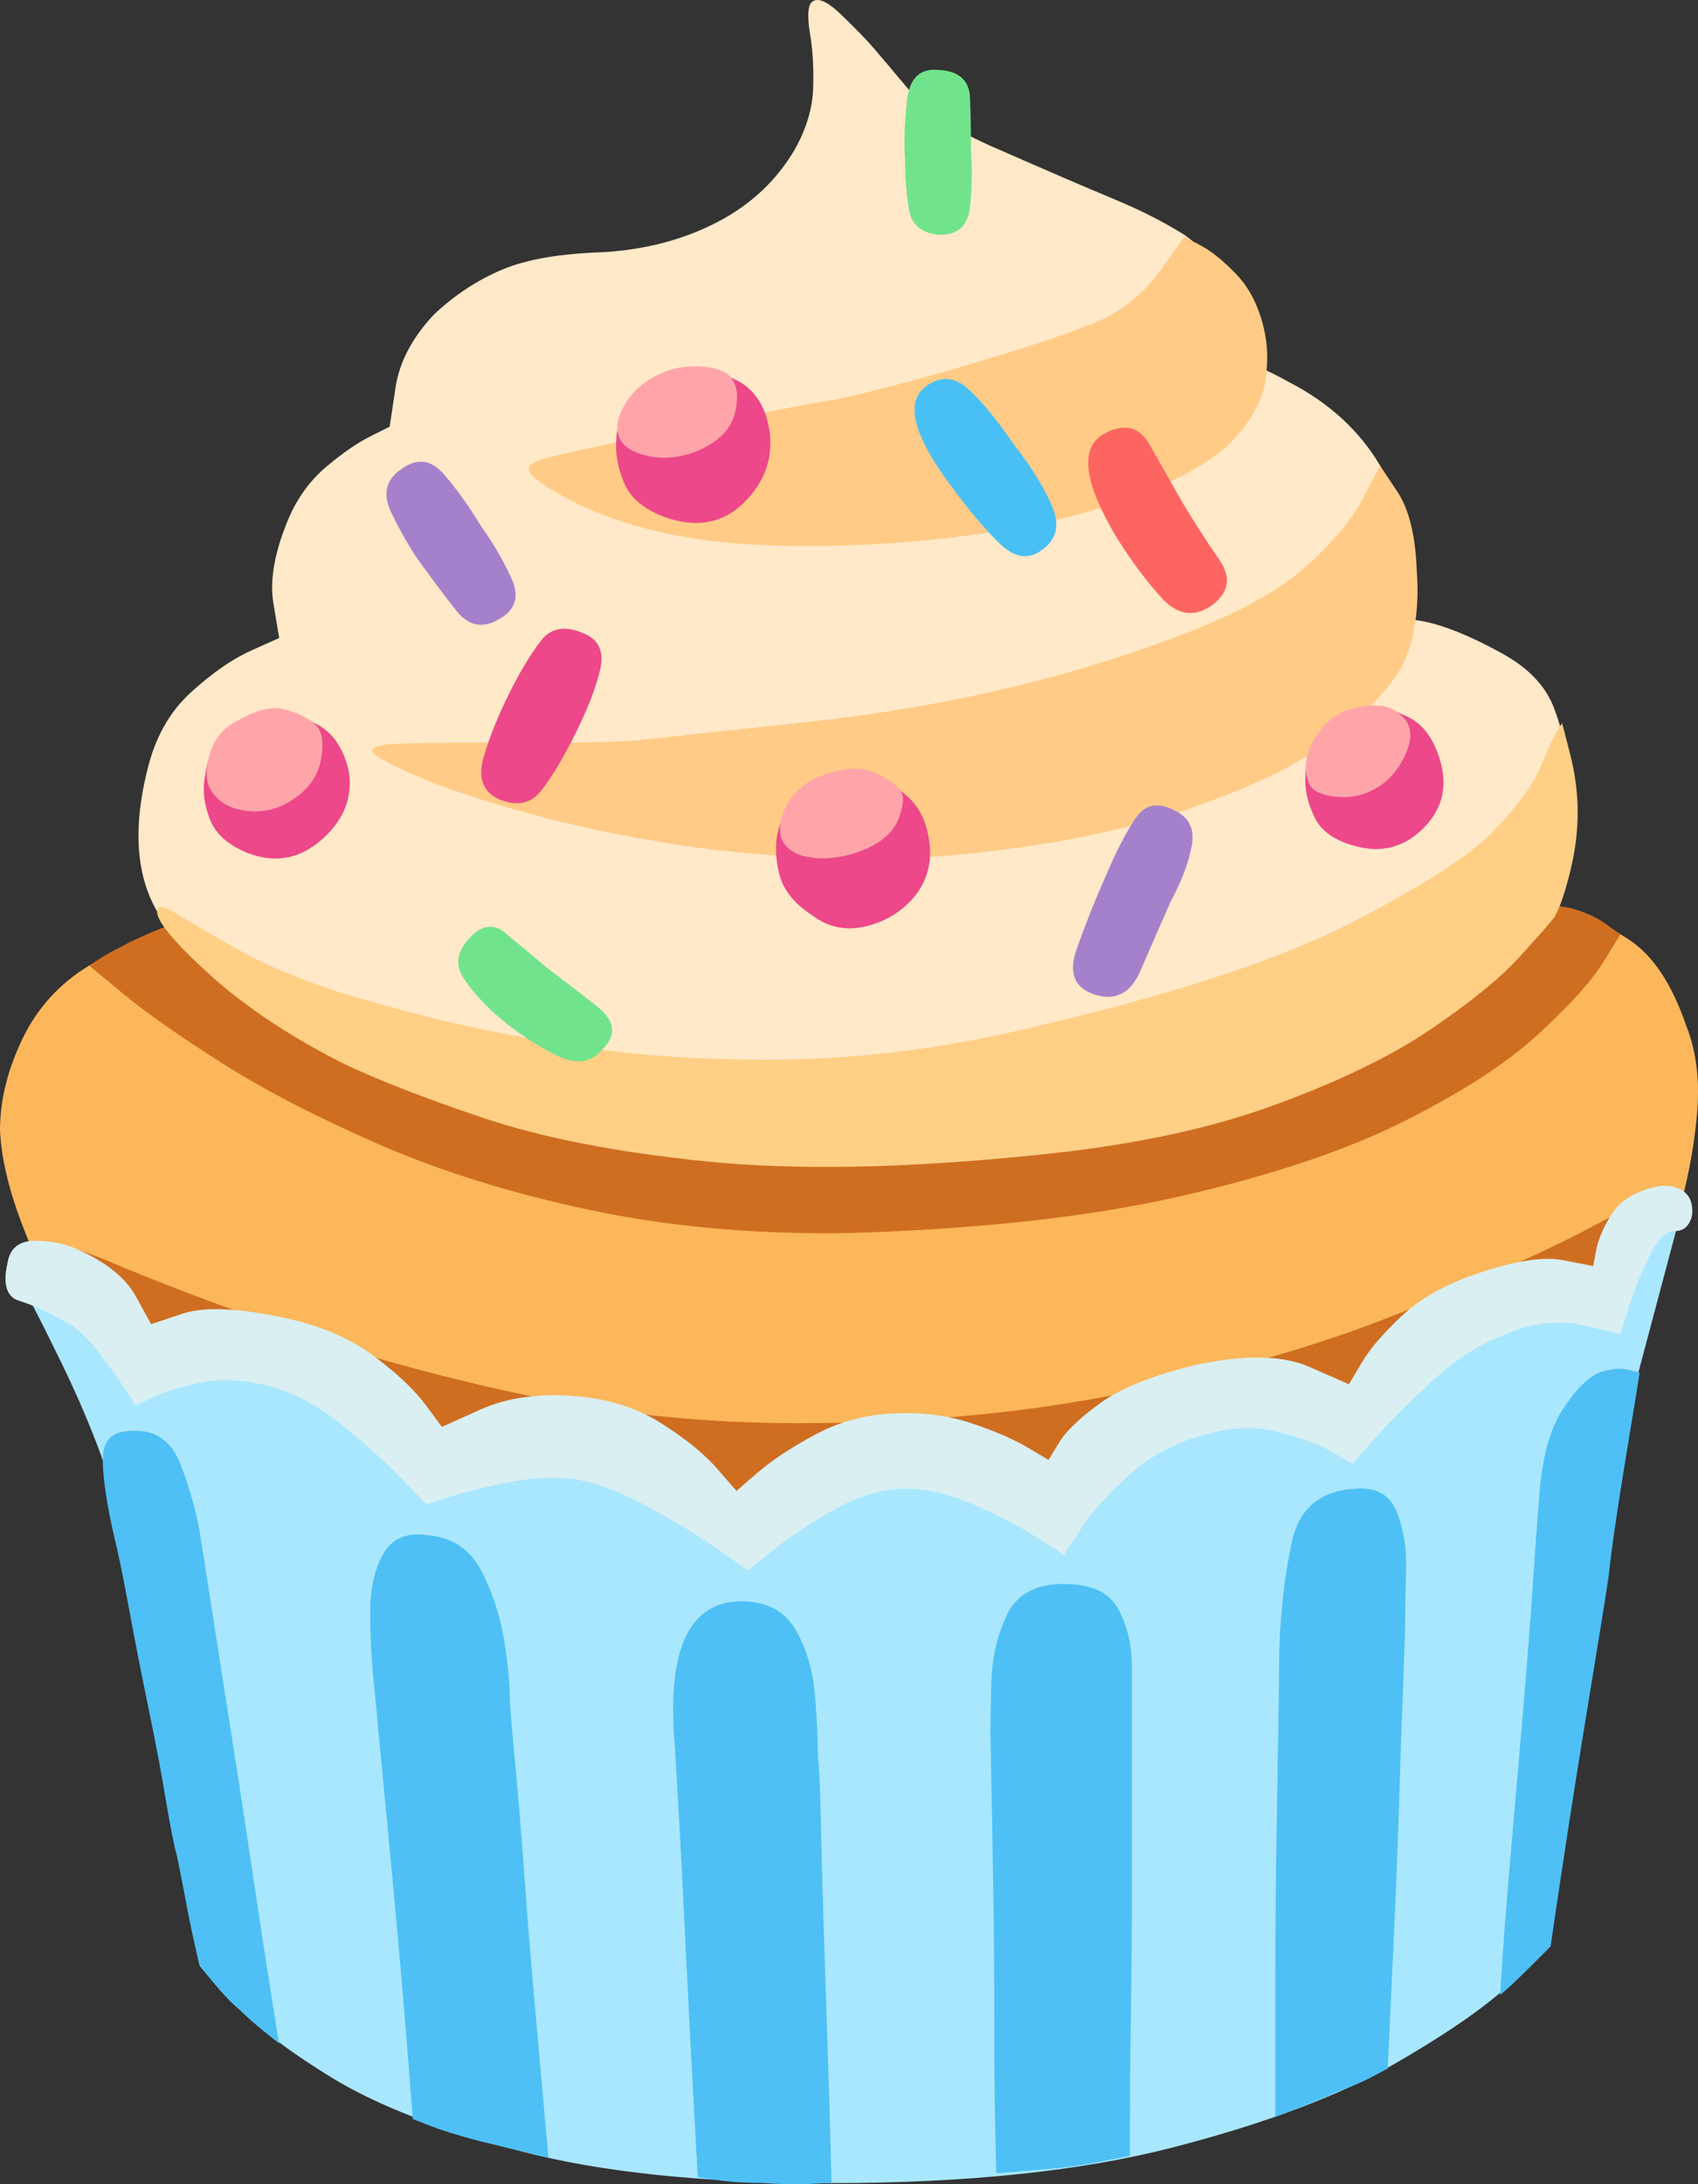
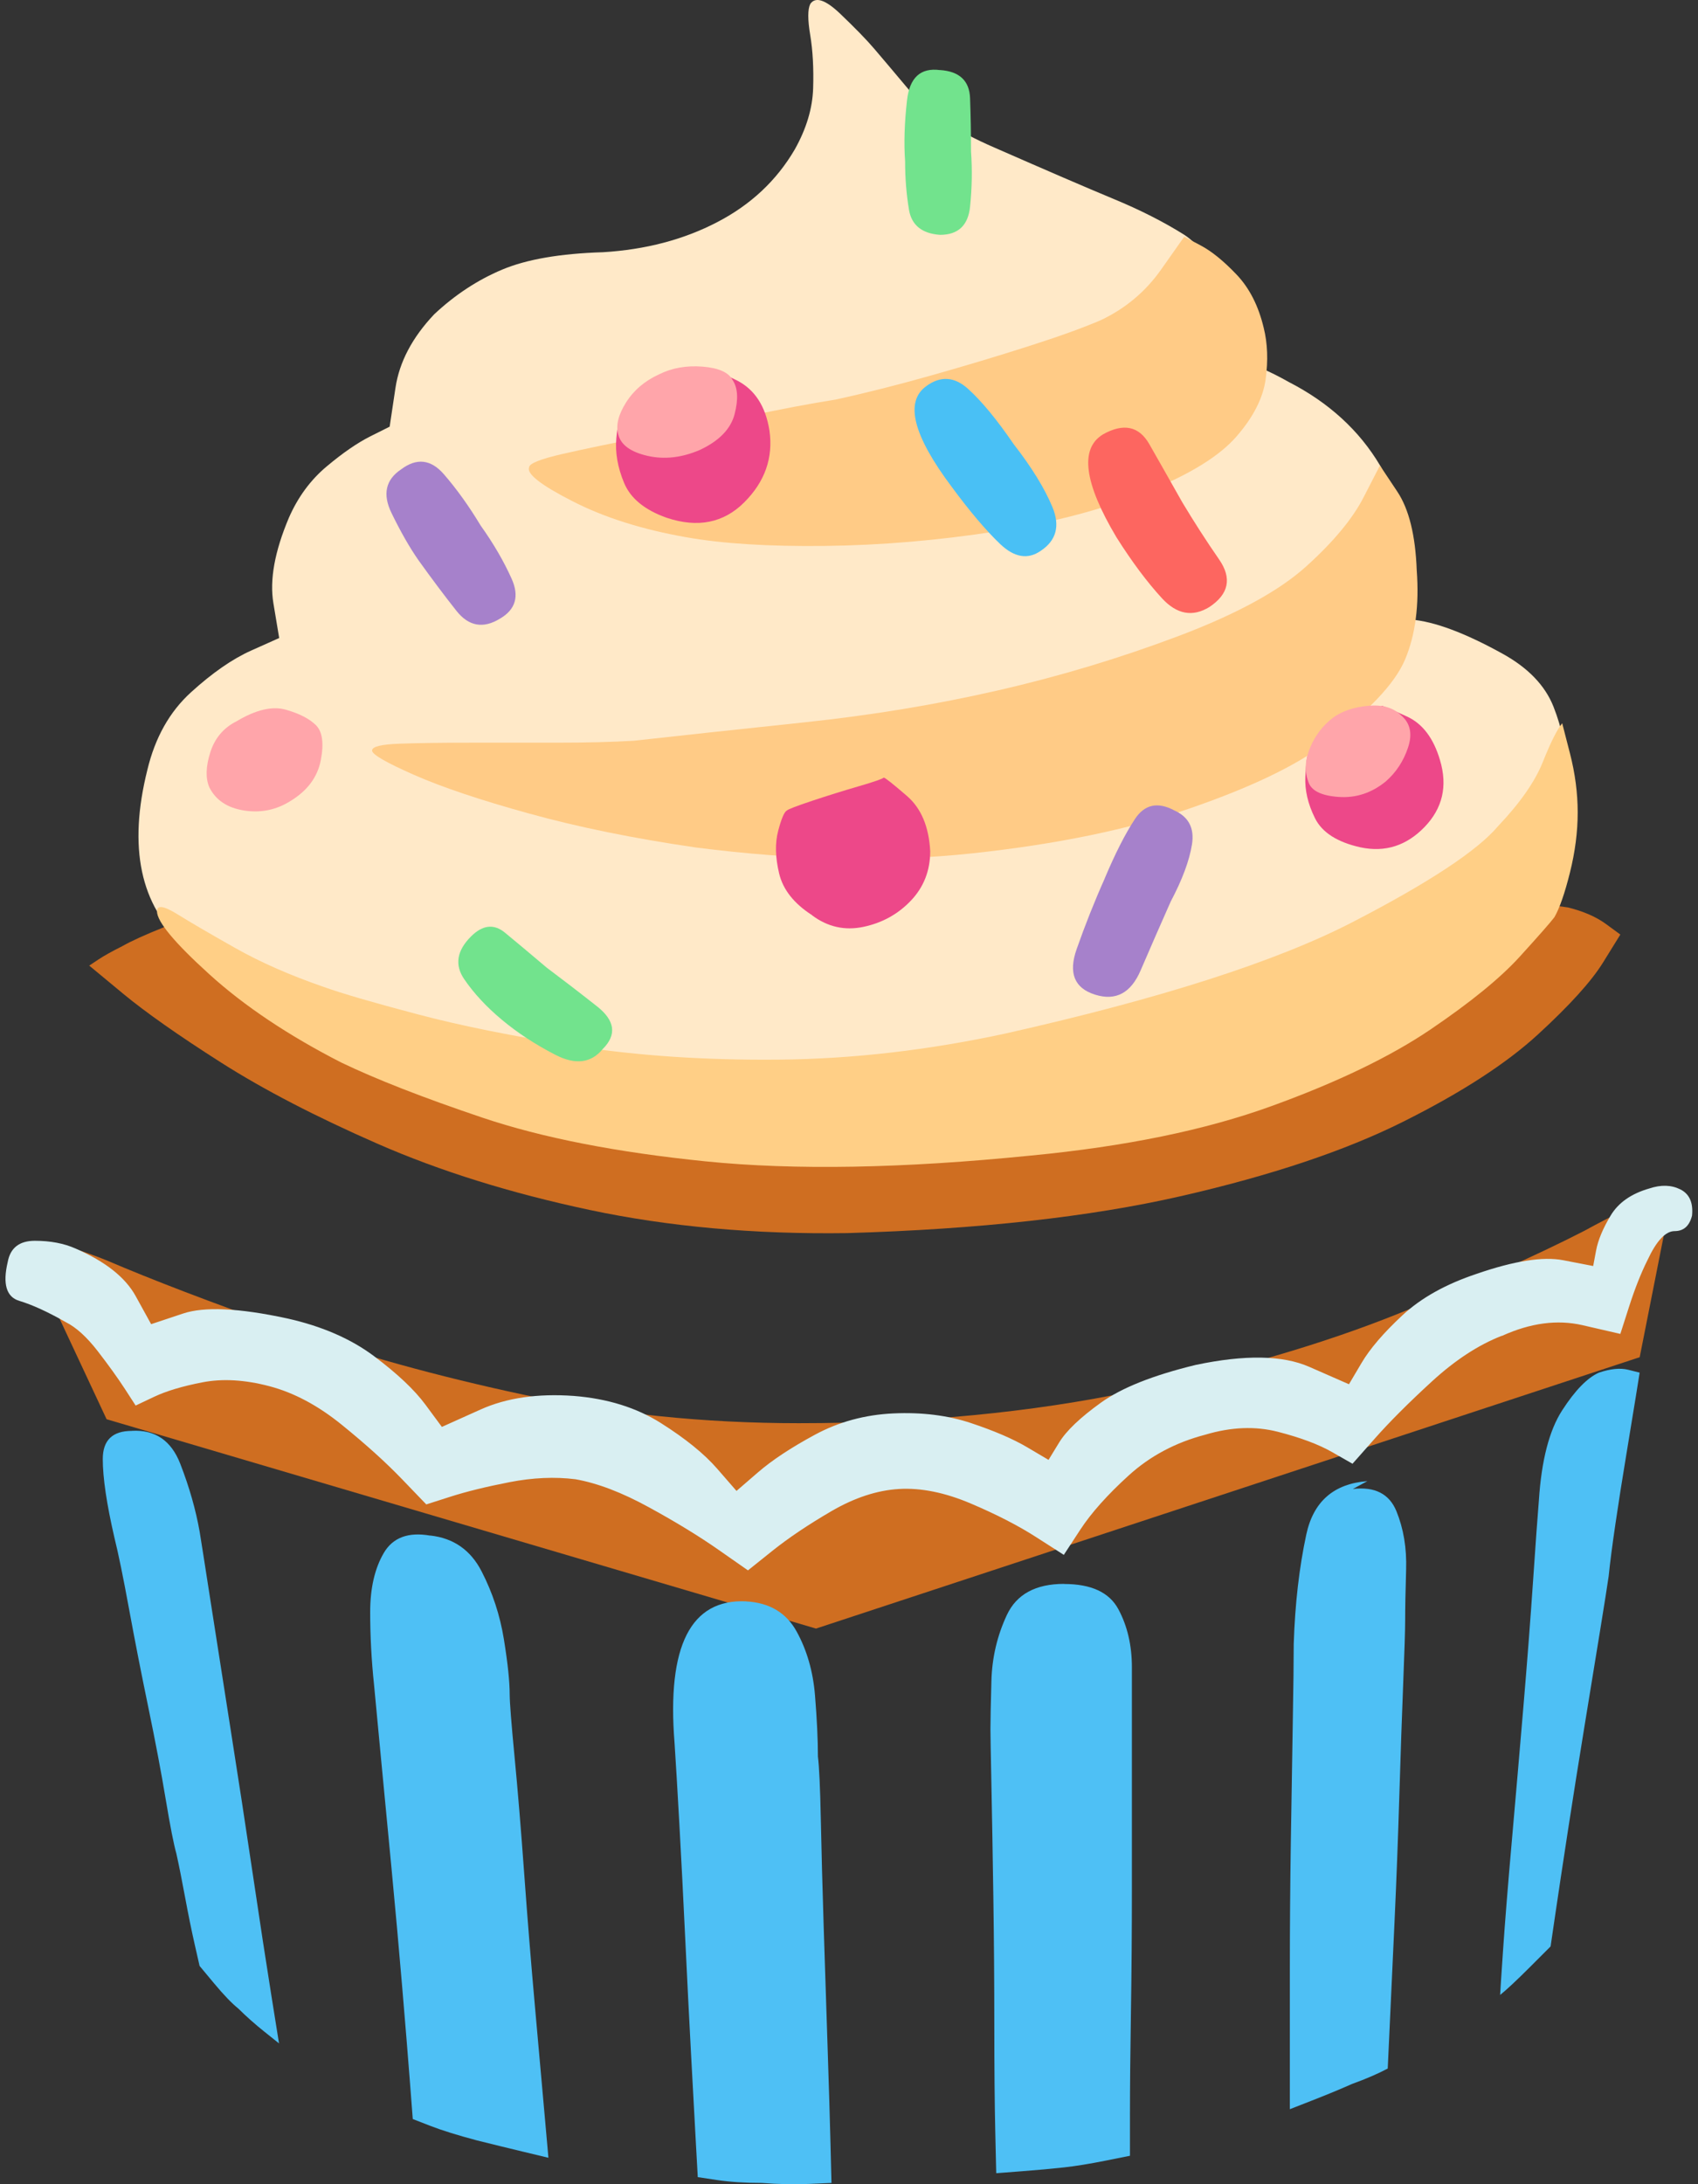
<svg xmlns="http://www.w3.org/2000/svg" id="Layer_1" viewBox="0 0 315.72 406.07">
  <rect x="0" y="0" width="315.72" height="406.07" fill="#333333" stroke="none" />
  <defs>
    <style>      .cls-1 {        fill: #ffcf86;      }      .cls-2 {        fill: #ed4889;      }      .cls-3 {        fill: #cf6e21;      }      .cls-4 {        fill: #ffa5aa;      }      .cls-5 {        fill: #a9e7ff;      }      .cls-6 {        fill: #a681cb;      }      .cls-7 {        fill: #ffcb86;      }      .cls-8 {        fill: #72e38d;      }      .cls-9 {        fill: #d9eff2;      }      .cls-10 {        fill: #fbb75a;      }      .cls-11 {        fill: #fd6660;      }      .cls-12 {        fill: #49c0f5;      }      .cls-13 {        fill: #ffe9c8;      }      .cls-14 {        fill: #4ec0f5;      }    </style>
  </defs>
-   <path class="cls-10" d="M24.51,266s3.06.72,9.19,2.16,14.11,3.3,23.97,5.59,20.36,4.56,31.53,6.85c11.17,2.28,21.86,4.32,32.07,6.13,10.21,1.8,18.68,2.94,25.41,3.42,5.53.24,13.21-.54,23.06-2.34,9.85-1.8,20.72-4.38,32.61-7.75,11.89-3.36,23.84-6.91,35.86-10.63,12.01-3.72,23.06-7.33,33.15-10.81,10.09-3.48,18.2-6.31,24.33-8.47,6.13-2.16,9.19-3.24,9.19-3.24l2.16-5.95c1.44-3.96,3.06-8.95,4.87-14.96,1.8-6.01,3-12.19,3.6-18.56s-.06-11.95-1.98-16.76c-2.64-7.69-6.13-12.97-10.45-15.86s-8.17-4.56-11.53-5.05c-3.36-.48-5.05-.72-5.05-.72l-243.62-.72s-3,1.02-9.01,3.06c-6.01,2.04-11.77,4.74-17.3,8.11-5.53,3.36-9.67,7.93-12.43,13.69-2.76,5.77-4.14,11.41-4.14,16.94.24,5.05,1.56,10.75,3.96,17.12,2.4,6.37,5.23,12.49,8.47,18.38s6.07,10.75,8.47,14.6c2.4,3.84,3.6,5.77,3.6,5.77Z" />
  <path class="cls-3" d="M96.58,180.59l171.54-12.25s2.7-.12,8.11-.36c5.41-.24,10.51,0,15.32.72,2.88.72,5.23,1.74,7.03,3.06,1.8,1.32,2.7,1.98,2.7,1.98,0,0-1.08,1.74-3.24,5.23-2.16,3.48-6.19,7.93-12.07,13.33-5.89,5.41-14.23,10.81-25.05,16.22-10.81,5.41-24.63,10.03-41.44,13.87-16.82,3.84-37.48,6.13-61.98,6.85-17.3.24-33.27-1.2-47.93-4.32-14.66-3.12-27.75-7.21-39.28-12.25-11.53-5.05-21.26-10.09-29.19-15.14-7.93-5.05-13.99-9.31-18.2-12.79-4.2-3.48-6.31-5.23-6.31-5.23,0,0,.54-.36,1.62-1.08s2.58-1.56,4.5-2.52c1.68-.96,4.32-2.16,7.93-3.6,3.6-1.44,5.41-2.16,5.41-2.16l60.54,10.45Z" />
  <path class="cls-3" d="M9.37,241.5l10.45,22.34,131.9,38.92,153.16-50.45,6.13-30.99s-1.32.48-3.96,1.44c-2.64.96-6.85,3-12.61,6.13-8.89,4.56-20.36,9.67-34.42,15.32-14.05,5.65-30.51,10.45-49.37,14.42-18.86,3.96-39.58,5.95-62.17,5.95-17.54,0-34.48-1.74-50.81-5.23-16.34-3.48-31.29-7.63-44.87-12.43-13.57-4.8-24.57-9.01-32.97-12.61-4.8-1.92-8.05-2.88-9.73-2.88h-2.52l1.8,10.09Z" />
-   <path class="cls-5" d="M52.98,253.03l25.59,19.1,26.31-2.88,32.43,13.69,23.79-10.81,32.79,2.88,29.55-12.25h28.83l24.87-16.94,34.96-18.74-7.57,28.47-6.49,23.79-9.73,82.17s-2.28,2.22-6.85,6.67c-4.56,4.44-11.95,9.61-22.16,15.5-10.21,5.89-23.9,11.05-41.08,15.5-17.18,4.44-38.38,6.67-63.61,6.67-23.54,0-42.82-1.98-57.84-5.95-15.02-3.96-26.73-8.53-35.14-13.69-8.41-5.17-14.23-9.67-17.48-13.51-3.24-3.84-4.87-5.77-4.87-5.77,0,0-.54-2.58-1.62-7.75-1.08-5.17-2.4-11.65-3.96-19.46-1.56-7.81-3.24-15.86-5.05-24.15-1.8-8.29-3.36-15.8-4.68-22.52-1.32-6.73-2.22-11.41-2.7-14.05-.72-3.36-1.98-7.33-3.78-11.89-1.8-4.56-3.78-9.07-5.95-13.51-2.16-4.44-4.02-8.17-5.59-11.17-1.56-3-2.34-4.5-2.34-4.5l18.38,11.53,30.99,3.6Z" />
  <path class="cls-14" d="M80,285.46c4.32.48,7.51,2.7,9.55,6.67,2.04,3.96,3.42,8.17,4.14,12.61.72,4.44,1.08,7.87,1.08,10.27,0,1.44.3,5.29.9,11.53.6,6.25,1.2,13.51,1.8,21.8.6,8.29,1.26,16.46,1.98,24.51.72,8.05,1.32,14.78,1.8,20.18.48,5.41.72,8.11.72,8.11,0,0-1.5-.36-4.5-1.08-3-.72-5.95-1.44-8.83-2.16-3.6-.96-6.49-1.86-8.65-2.7-2.16-.84-3.24-1.26-3.24-1.26,0,0-.18-2.34-.54-7.03-.36-4.68-.84-10.57-1.44-17.66-.6-7.09-1.26-14.42-1.98-21.98-.72-7.57-1.38-14.48-1.98-20.72-.6-6.25-1.02-10.69-1.26-13.33-.48-4.56-.72-9.07-.72-13.51s.84-8.11,2.52-10.99,4.56-3.96,8.65-3.24Z" />
  <path class="cls-14" d="M138.75,297.71c4.32.24,7.45,2.1,9.37,5.59,1.92,3.48,3.06,7.45,3.42,11.89.36,4.44.54,8.23.54,11.35.24,1.92.42,5.83.54,11.71.12,5.89.3,12.61.54,20.18.24,7.57.48,14.96.72,22.16.24,7.21.42,13.21.54,18.02.12,4.81.18,7.21.18,7.21,0,0-1.38.06-4.14.18s-5.71.06-8.83-.18c-3.12,0-5.89-.18-8.29-.54-2.4-.36-3.6-.54-3.6-.54,0,0-.12-2.16-.36-6.49-.24-4.32-.54-9.85-.9-16.58-.36-6.73-.72-13.87-1.08-21.44-.36-7.57-.72-14.6-1.08-21.08-.36-6.49-.66-11.53-.9-15.14-1.44-18.02,3-26.79,13.33-26.31Z" />
  <path class="cls-14" d="M24.51,266c4.32-.24,7.33,1.8,9.01,6.13s2.88,8.53,3.6,12.61c.24,1.44.9,5.65,1.98,12.61,1.08,6.97,2.34,15.02,3.78,24.15,1.44,9.13,2.82,18.14,4.14,27.03,1.32,8.89,2.46,16.34,3.42,22.34.96,6.01,1.44,9.01,1.44,9.01,0,0-.9-.72-2.7-2.16-1.8-1.44-3.42-2.88-4.87-4.32-1.2-.96-2.7-2.52-4.5-4.68s-2.7-3.24-2.7-3.24c0,0-.3-1.32-.9-3.96-.6-2.64-1.2-5.59-1.8-8.83-.6-3.24-1.14-5.95-1.62-8.11-.48-1.68-1.14-5.05-1.98-10.09-.84-5.05-1.92-10.75-3.24-17.12-1.32-6.37-2.52-12.49-3.6-18.38-1.08-5.89-1.98-10.27-2.7-13.15-1.44-6.25-2.16-11.11-2.16-14.6s1.8-5.23,5.41-5.23Z" />
  <path class="cls-14" d="M197.85,294.47c5.05,0,8.41,1.56,10.09,4.68,1.68,3.12,2.52,6.73,2.52,10.81v41.08c0,7.93-.06,15.68-.18,23.24-.12,7.57-.18,13.87-.18,18.92v7.57s-1.5.3-4.5.9-5.59,1.02-7.75,1.26-4.81.48-7.93.72c-3.12.24-4.68.36-4.68.36,0,.24-.06-2.28-.18-7.57-.12-5.29-.18-11.89-.18-19.82s-.06-15.92-.18-23.97c-.12-8.05-.24-15.02-.36-20.9-.12-5.89-.18-9.31-.18-10.27,0-1.68.06-4.68.18-9.01.12-4.32,1.08-8.41,2.88-12.25,1.8-3.84,5.35-5.77,10.63-5.77Z" />
-   <path class="cls-14" d="M251.54,276.81c4.08-.48,6.79.9,8.11,4.14,1.32,3.24,1.92,6.85,1.8,10.81-.12,3.96-.18,7.15-.18,9.55,0,1.68-.12,5.53-.36,11.53-.24,6.01-.48,12.97-.72,20.9-.24,7.93-.54,15.8-.9,23.6s-.66,14.29-.9,19.46l-.36,7.75s-.9.48-2.7,1.44c-1.8.96-4.02,1.92-6.67,2.88-2.16.96-4.62,1.98-7.39,3.06-2.76,1.08-4.14,1.62-4.14,1.62v-26.13c0-7.57.06-15.38.18-23.42.12-8.05.24-15.44.36-22.16s.18-11.65.18-14.78c.24-7.45,1.02-14.23,2.34-20.36,1.32-6.13,5.11-9.43,11.35-9.91Z" />
+   <path class="cls-14" d="M251.54,276.81c4.08-.48,6.79.9,8.11,4.14,1.32,3.24,1.92,6.85,1.8,10.81-.12,3.96-.18,7.15-.18,9.55,0,1.68-.12,5.53-.36,11.53-.24,6.01-.48,12.97-.72,20.9-.24,7.93-.54,15.8-.9,23.6s-.66,14.29-.9,19.46l-.36,7.75c-1.8.96-4.02,1.92-6.67,2.88-2.16.96-4.62,1.98-7.39,3.06-2.76,1.08-4.14,1.62-4.14,1.62v-26.13c0-7.57.06-15.38.18-23.42.12-8.05.24-15.44.36-22.16s.18-11.65.18-14.78c.24-7.45,1.02-14.23,2.34-20.36,1.32-6.13,5.11-9.43,11.35-9.91Z" />
  <path class="cls-14" d="M278.93,370.87c0-.24.18-3,.54-8.29.36-5.29.9-12.01,1.62-20.18.72-8.17,1.44-16.52,2.16-25.05s1.32-16.34,1.8-23.42c.48-7.09.84-12.07,1.08-14.96.48-7.45,1.92-13.03,4.32-16.76,2.4-3.72,4.68-6.07,6.85-7.03,2.16-.72,3.96-.9,5.41-.54,1.44.36,2.16.54,2.16.54,0,0-.24,1.5-.72,4.5-.48,3-1.08,6.67-1.8,10.99-.72,4.32-1.38,8.53-1.98,12.61s-1.02,7.33-1.26,9.73c-.24,1.68-.78,5.11-1.62,10.27-.84,5.17-1.8,11.05-2.88,17.66-1.08,6.61-2.1,13.03-3.06,19.28-.96,6.25-1.74,11.41-2.34,15.5l-.9,6.13-3.78,3.78c-2.52,2.52-4.38,4.26-5.59,5.23Z" />
  <path class="cls-9" d="M279.29,248.34c5.29-2.4,10.27-3.06,14.96-1.98,4.68,1.08,7.03,1.62,7.03,1.62,0,0,.54-1.68,1.62-5.05,1.08-3.36,2.22-6.25,3.42-8.65,1.68-3.6,3.36-5.41,5.05-5.41s2.76-.96,3.24-2.88c.24-2.4-.48-4.02-2.16-4.87-1.68-.84-3.6-.9-5.77-.18-3.36.96-5.77,2.64-7.21,5.05-1.44,2.4-2.34,4.56-2.7,6.49-.36,1.92-.54,2.88-.54,2.88,0,0-1.86-.36-5.59-1.08s-9.07.12-16.04,2.52c-5.77,1.92-10.39,4.5-13.87,7.75-3.48,3.24-6.01,6.19-7.57,8.83-1.56,2.64-2.34,3.96-2.34,3.96,0,0-2.46-1.08-7.39-3.24-4.93-2.16-11.95-2.28-21.08-.36-7.93,1.92-13.81,4.26-17.66,7.03-3.84,2.76-6.43,5.23-7.75,7.39s-1.98,3.24-1.98,3.24c0,0-1.32-.78-3.96-2.34s-6.13-3.06-10.45-4.5-9.13-2.04-14.42-1.8c-5.29.24-10.15,1.56-14.6,3.96-4.44,2.4-7.99,4.74-10.63,7.03-2.64,2.28-3.96,3.42-3.96,3.42,0,0-1.2-1.38-3.6-4.14-2.4-2.76-5.89-5.59-10.45-8.47-4.56-2.88-9.97-4.56-16.22-5.05-6.73-.48-12.49.36-17.3,2.52-4.8,2.16-7.21,3.24-7.21,3.24,0,0-1.02-1.38-3.06-4.14s-5.23-5.77-9.55-9.01c-4.32-3.24-9.73-5.59-16.22-7.03-8.89-1.92-15.32-2.22-19.28-.9s-5.95,1.98-5.95,1.98c0,0-.96-1.74-2.88-5.23-1.92-3.48-5.65-6.43-11.17-8.83-2.16-.96-4.68-1.44-7.57-1.44s-4.57,1.32-5.05,3.96c-.96,4.08-.24,6.49,2.16,7.21,2.4.72,5.29,2.04,8.65,3.96,1.92.96,3.9,2.76,5.95,5.41,2.04,2.64,3.72,4.99,5.05,7.03l1.98,3.06s1.14-.54,3.42-1.62c2.28-1.08,5.29-1.98,9.01-2.7,3.72-.72,7.87-.48,12.43.72,4.57,1.2,9.07,3.6,13.51,7.21,4.44,3.6,8.17,6.97,11.17,10.09,3,3.12,4.5,4.68,4.5,4.68,0,0,1.5-.48,4.5-1.44,3-.96,6.67-1.86,10.99-2.7s8.41-1.02,12.25-.54c4.08.72,8.65,2.46,13.69,5.23,5.05,2.76,9.37,5.41,12.97,7.93,3.6,2.52,5.41,3.78,5.41,3.78,0,0,1.5-1.2,4.5-3.6,3-2.4,6.67-4.87,10.99-7.39,4.32-2.52,8.53-3.9,12.61-4.14s8.53.66,13.33,2.7c4.8,2.04,8.89,4.14,12.25,6.31,3.36,2.16,5.05,3.24,5.05,3.24l3.06-4.68c2.04-3.12,5.05-6.49,9.01-10.09,3.96-3.6,8.71-6.13,14.23-7.57,4.81-1.44,9.31-1.62,13.51-.54,4.2,1.08,7.57,2.34,10.09,3.78,2.52,1.44,3.78,2.16,3.78,2.16,0,0,1.38-1.56,4.14-4.68s6.31-6.67,10.63-10.63c4.32-3.96,8.65-6.79,12.97-8.47Z" />
  <path class="cls-13" d="M150.64.76c.96-1.44,2.82-.84,5.59,1.8,2.76,2.64,4.87,4.8,6.31,6.49,1.44,1.68,3.72,4.38,6.85,8.11,3.12,3.72,8.29,7.15,15.5,10.27,9.85,4.32,17.24,7.51,22.16,9.55,4.93,2.04,9.31,4.26,13.15,6.67,2.88,1.92,4.87,4.74,5.95,8.47,1.08,3.72,1.68,7.15,1.8,10.27.12,3.12.18,4.68.18,4.68,0,0,.96.12,2.88.36,1.92.24,4.81,1.44,8.65,3.6,7.45,3.84,13.09,9.01,16.94,15.5,1.44,2.4,2.04,5.83,1.8,10.27-.24,4.44-.72,8.53-1.44,12.25-.72,3.72-1.08,5.59-1.08,5.59,0,0,2.16.18,6.49.54s9.97,2.46,16.94,6.31c4.81,2.64,7.99,5.95,9.55,9.91,1.56,3.96,2.4,8.05,2.52,12.25s.18,7.99.18,11.35c-.24,2.4-3.84,6.13-10.81,11.17-6.97,5.05-16.4,10.39-28.29,16.04-11.89,5.65-25.17,10.75-39.82,15.32-14.66,4.56-29.67,7.45-45.05,8.65-15.62,1.44-30.87,1.02-45.77-1.26-14.9-2.28-28.53-5.41-40.9-9.37-12.37-3.96-22.7-7.87-30.99-11.71-8.29-3.84-13.51-6.61-15.68-8.29-8.17-7.21-10.45-18.02-6.85-32.43,1.44-6.01,4.14-10.81,8.11-14.42,3.96-3.6,7.69-6.19,11.17-7.75l5.23-2.34s-.36-2.16-1.08-6.49c-.72-4.32.24-9.61,2.88-15.86,1.68-3.84,4.02-7.03,7.03-9.55,3-2.52,5.71-4.38,8.11-5.59,2.4-1.2,3.6-1.8,3.6-1.8,0,0,.36-2.4,1.08-7.21.72-4.81,3.12-9.37,7.21-13.69,3.84-3.6,8.05-6.37,12.61-8.29,4.56-1.92,10.81-3,18.74-3.24,7.93-.48,15.02-2.34,21.26-5.59,6.25-3.24,11.05-7.75,14.42-13.51,2.16-3.84,3.3-7.63,3.42-11.35.12-3.72-.06-7.03-.54-9.91-.48-2.88-.48-4.8,0-5.77Z" />
  <path class="cls-7" d="M98.38,86.89c0-.72,2.1-1.56,6.31-2.52,4.2-.96,9.43-2.04,15.68-3.24,6.25-1.2,12.49-2.46,18.74-3.78,6.25-1.32,11.65-2.34,16.22-3.06,5.53-1.2,11.47-2.7,17.84-4.5,6.37-1.8,12.37-3.6,18.02-5.41,5.65-1.8,10.15-3.42,13.51-4.87,4.56-2.16,8.29-5.29,11.17-9.37,2.88-4.08,4.32-6.13,4.32-6.13,0,0,1.02.54,3.06,1.62,2.04,1.08,4.26,2.88,6.67,5.41,2.4,2.52,4.08,5.83,5.05,9.91.72,2.88.84,6.07.36,9.55-.48,3.48-2.28,7.03-5.41,10.63-3.12,3.6-8.53,6.97-16.22,10.09-8.17,3.36-17.66,5.89-28.47,7.57-10.81,1.68-21.44,2.58-31.89,2.7-10.45.12-19.04-.42-25.77-1.62-8.17-1.44-15.2-3.66-21.08-6.67-5.89-3-8.59-5.11-8.11-6.31Z" />
  <path class="cls-7" d="M69.19,139.51c0-.72,1.74-1.14,5.23-1.26,3.48-.12,7.87-.18,13.15-.18h16.04c5.41,0,10.15-.12,14.23-.36,8.65-.96,19.22-2.1,31.71-3.42,12.49-1.32,24.51-3.3,36.04-5.95,11.53-2.64,22.7-6.01,33.52-10.09,10.81-4.08,18.74-8.41,23.78-12.97,5.05-4.56,8.59-8.83,10.63-12.79s3.06-5.95,3.06-5.95c0,0,1.08,1.62,3.24,4.87s3.36,8.11,3.6,14.6c.48,6.49-.24,12.01-2.16,16.58-1.92,4.56-6.97,9.85-15.14,15.86-5.53,4.08-13.87,8.05-25.05,11.89-11.17,3.84-24.57,6.61-40.18,8.29-15.62,1.68-32.79,1.32-51.53-1.08-11.53-1.68-21.86-3.78-30.99-6.31-9.13-2.52-16.28-4.93-21.44-7.21-5.17-2.28-7.75-3.78-7.75-4.5Z" />
  <path class="cls-1" d="M290.46,134.46c-.96,1.2-2.16,3.6-3.6,7.21s-4.2,7.57-8.29,11.89c-3.84,4.56-12.85,10.51-27.03,17.84-14.17,7.33-35.68,14.23-64.51,20.72-14.42,3.12-28.47,4.74-42.16,4.87s-26.31-.72-37.84-2.52c-11.53-1.8-21.38-3.78-29.55-5.95-8.17-2.16-13.93-3.84-17.3-5.05-6.25-2.16-11.71-4.56-16.4-7.21-4.68-2.64-8.29-4.74-10.81-6.31-2.52-1.56-3.78-1.74-3.78-.54,0,1.92,3.24,5.83,9.73,11.71,6.49,5.89,14.66,11.35,24.51,16.4,6.49,3.12,15.26,6.55,26.31,10.27,11.05,3.72,24.87,6.43,41.44,8.11,16.58,1.68,36.76,1.32,60.54-1.08,17.54-1.68,32.43-4.74,44.69-9.19,12.25-4.44,22.1-9.19,29.55-14.23,7.45-5.05,12.97-9.55,16.58-13.51,3.6-3.96,5.77-6.43,6.49-7.39.96-1.68,1.92-4.44,2.88-8.29.96-3.84,1.44-7.57,1.44-11.17s-.48-7.27-1.44-10.99c-.96-3.72-1.44-5.59-1.44-5.59Z" />
  <path class="cls-6" d="M77.84,104.19c-1.68-2.4-3.36-5.35-5.05-8.83s-1.08-6.19,1.8-8.11c2.88-2.16,5.53-1.86,7.93.9s4.68,5.95,6.85,9.55c2.4,3.36,4.32,6.67,5.77,9.91s.72,5.71-2.16,7.39c-3.12,1.92-5.83,1.44-8.11-1.44s-4.62-6.01-7.03-9.37Z" />
  <path class="cls-12" d="M172.26,71.76c2.64-1.92,5.23-1.74,7.75.54,2.52,2.28,5.35,5.71,8.47,10.27,3.36,4.32,5.77,8.23,7.21,11.71,1.44,3.48.72,6.19-2.16,8.11-2.4,1.68-4.93,1.26-7.57-1.26-2.64-2.52-5.65-6.07-9.01-10.63-7.21-9.61-8.77-15.86-4.68-18.74Z" />
  <path class="cls-6" d="M205.41,163.29c1.92-4.56,3.78-8.23,5.59-10.99,1.8-2.76,4.26-3.3,7.39-1.62,2.64,1.2,3.72,3.3,3.24,6.31-.48,3-1.8,6.55-3.96,10.63-1.92,4.32-3.78,8.59-5.59,12.79-1.8,4.2-4.62,5.71-8.47,4.5-3.84-1.2-4.99-4.02-3.42-8.47,1.56-4.44,3.3-8.83,5.23-13.15Z" />
-   <path class="cls-2" d="M94.78,128.7c1.92-3.84,3.84-7.03,5.77-9.55,1.92-2.52,4.68-2.94,8.29-1.26,2.64,1.2,3.54,3.48,2.7,6.85-.84,3.36-2.34,7.21-4.5,11.53-2.4,4.81-4.56,8.41-6.49,10.81-1.92,2.4-4.57,2.88-7.93,1.44-2.88-1.44-3.78-4.02-2.7-7.75,1.08-3.72,2.7-7.75,4.87-12.07Z" />
  <path class="cls-8" d="M87.57,174.1c2.16-2.16,4.26-2.4,6.31-.72s4.62,3.84,7.75,6.49c2.88,2.16,6.01,4.56,9.37,7.21,3.36,2.64,3.72,5.29,1.08,7.93-2.16,2.64-5.11,3-8.83,1.08-3.72-1.92-7.03-4.08-9.91-6.49-2.88-2.4-5.23-4.93-7.03-7.57s-1.38-5.29,1.26-7.93Z" />
  <path class="cls-8" d="M174.78,13.02c3.6.24,5.47,1.98,5.59,5.23s.18,6.55.18,9.91c.24,3.36.18,6.79-.18,10.27s-2.22,5.23-5.59,5.23c-3.36-.24-5.29-1.8-5.77-4.68-.48-2.88-.72-5.89-.72-9.01-.24-3.36-.12-7.15.36-11.35.48-4.2,2.52-6.07,6.13-5.59Z" />
  <path class="cls-11" d="M205.05,80.77c3.84-2.16,6.73-1.56,8.65,1.8,1.92,3.36,3.96,6.97,6.13,10.81,2.16,3.6,4.44,7.15,6.85,10.63s1.8,6.43-1.8,8.83c-3.12,1.92-6.07,1.38-8.83-1.62-2.76-3-5.59-6.79-8.47-11.35-6.01-10.09-6.85-16.46-2.52-19.1Z" />
  <path class="cls-2" d="M123.97,96.26c-4.08-1.44-6.73-3.6-7.93-6.49-1.2-2.88-1.68-5.65-1.44-8.29.24-2.64.6-4.08,1.08-4.32.24-.24,1.62-1.08,4.14-2.52,2.52-1.44,5.05-2.82,7.57-4.14,2.52-1.32,3.9-1.98,4.14-1.98.24-.24,2.04.48,5.41,2.16,3.36,1.68,5.41,4.8,6.13,9.37.72,5.05-.84,9.49-4.68,13.33-3.84,3.84-8.65,4.8-14.42,2.88Z" />
  <path class="cls-2" d="M151,170.14c-3.36-2.16-5.41-4.74-6.13-7.75s-.78-5.65-.18-7.93,1.14-3.54,1.62-3.78c.24-.24,1.8-.84,4.68-1.8,2.88-.96,5.77-1.86,8.65-2.7,2.88-.84,4.44-1.38,4.68-1.62.24,0,1.68,1.14,4.32,3.42s4.08,5.71,4.32,10.27c0,3.6-1.2,6.67-3.6,9.19s-5.35,4.14-8.83,4.87-6.67,0-9.55-2.16Z" />
  <path class="cls-2" d="M252.98,157.53c-4.32-.96-7.15-2.76-8.47-5.41-1.32-2.64-1.92-5.23-1.8-7.75.12-2.52.3-3.9.54-4.14.24-.24,1.44-1.08,3.6-2.52s4.32-2.82,6.49-4.14c2.16-1.32,3.36-2.1,3.6-2.34.24,0,1.8.66,4.68,1.98,2.88,1.32,4.93,4.02,6.13,8.11,1.44,4.81.48,8.95-2.88,12.43-3.36,3.48-7.33,4.74-11.89,3.78Z" />
-   <path class="cls-2" d="M46.13,158.61c-3.6-1.44-5.95-3.48-7.03-6.13-1.08-2.64-1.44-5.17-1.08-7.57.36-2.4.66-3.72.9-3.96.24-.24,1.56-1.02,3.96-2.34,2.4-1.32,4.75-2.64,7.03-3.96,2.28-1.32,3.54-1.98,3.78-1.98.48-.24,2.22.42,5.23,1.98,3,1.56,4.99,4.5,5.95,8.83.72,4.81-.96,9.01-5.05,12.61s-8.65,4.44-13.69,2.52Z" />
  <path class="cls-4" d="M122.53,69.6c2.4-1.2,5.11-1.68,8.11-1.44,3,.24,4.87,1.08,5.59,2.52.96,1.44,1.08,3.54.36,6.31-.72,2.76-2.88,4.99-6.49,6.67-3.36,1.44-6.61,1.8-9.73,1.08-3.12-.72-4.93-2.04-5.41-3.96-.48-1.68,0-3.66,1.44-5.95,1.44-2.28,3.48-4.02,6.13-5.23Z" />
  <path class="cls-4" d="M43.97,134.1c3.6-2.16,6.67-2.88,9.19-2.16s4.38,1.68,5.59,2.88c1.2,1.2,1.5,3.36.9,6.49s-2.46,5.65-5.59,7.57c-2.64,1.68-5.53,2.28-8.65,1.8-3.12-.48-5.29-1.92-6.49-4.32-.72-1.68-.66-3.84.18-6.49.84-2.64,2.46-4.56,4.87-5.77Z" />
-   <path class="cls-4" d="M152.8,144.19c3.84-1.44,6.97-1.68,9.37-.72s4.08,2.04,5.05,3.24c.96.96.9,2.82-.18,5.59-1.08,2.76-3.78,4.87-8.11,6.31-3.12.96-6.01,1.2-8.65.72-2.64-.48-4.32-1.68-5.05-3.6-.48-2.16,0-4.38,1.44-6.67,1.44-2.28,3.48-3.9,6.13-4.87Z" />
  <path class="cls-4" d="M257.67,145.27c1.92-1.68,3.3-3.78,4.14-6.31.84-2.52.42-4.5-1.26-5.95-1.44-1.44-3.48-2.04-6.13-1.8-2.64.24-4.81.96-6.49,2.16-1.92,1.44-3.36,3.3-4.32,5.59-.96,2.28-1.08,4.38-.36,6.31.48,1.68,2.34,2.64,5.59,2.88,3.24.24,6.19-.72,8.83-2.88Z" />
</svg>